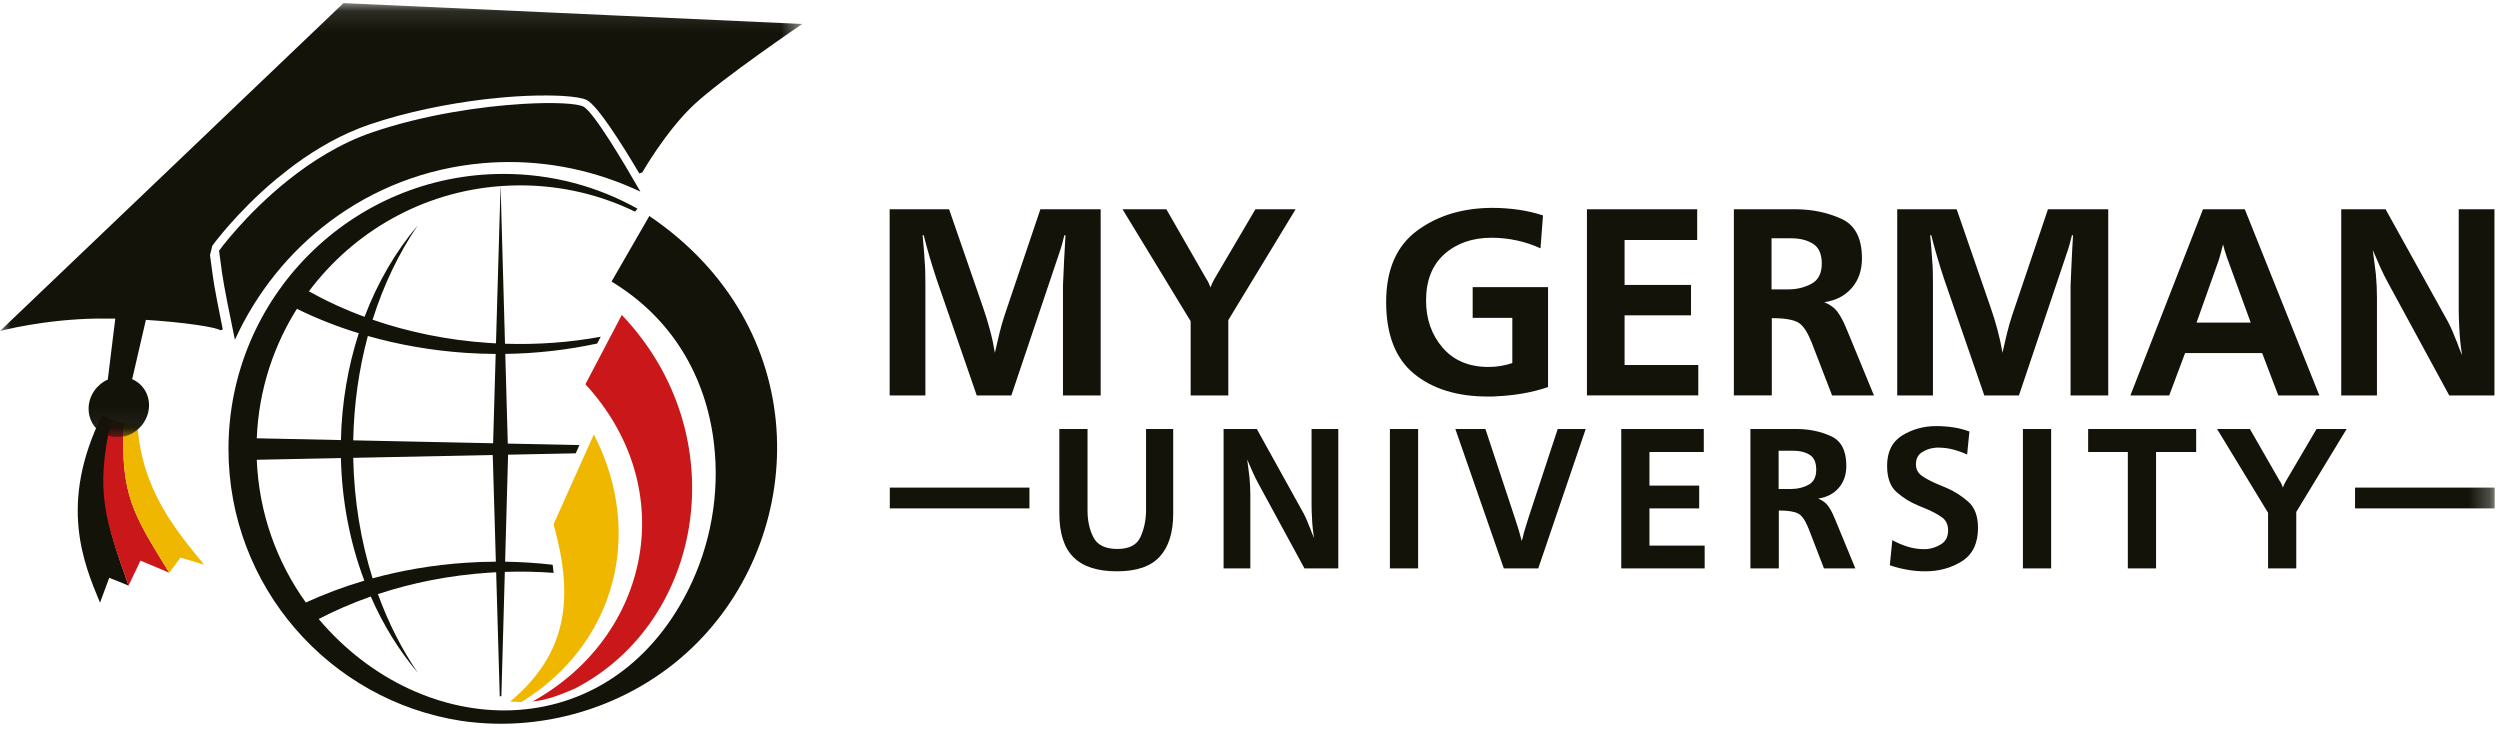
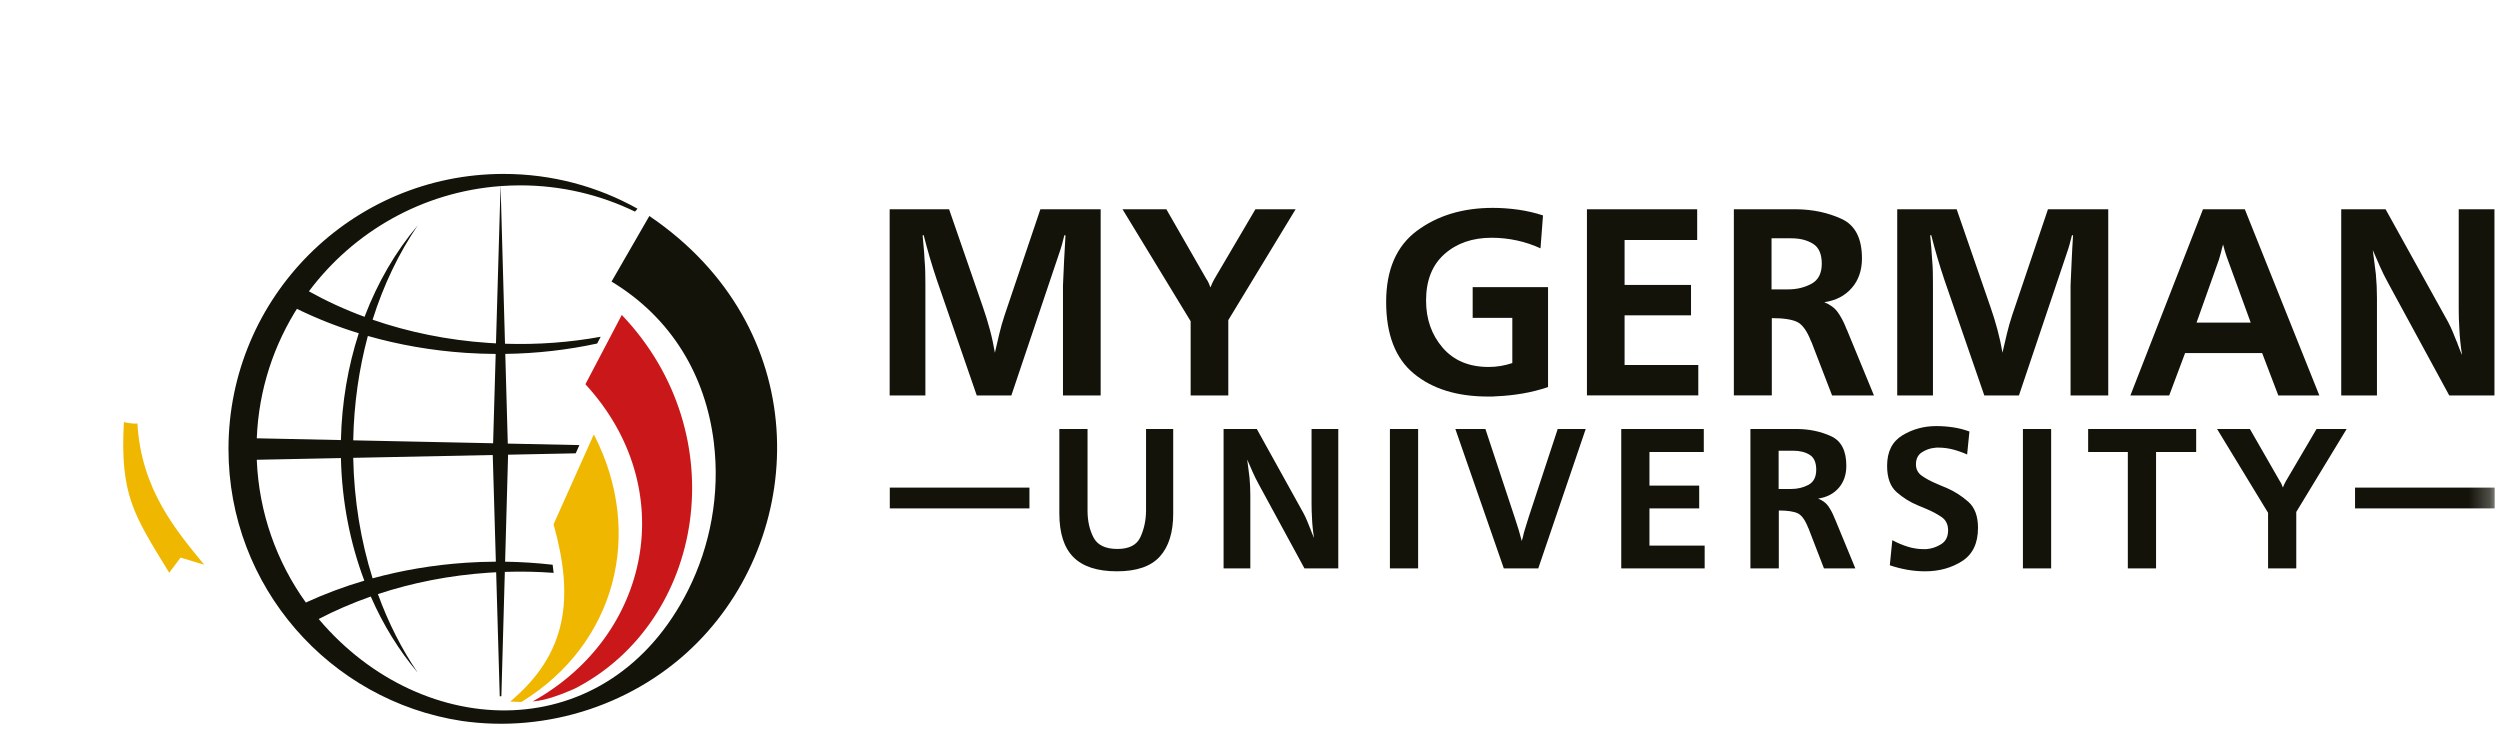
<svg xmlns="http://www.w3.org/2000/svg" xmlns:xlink="http://www.w3.org/1999/xlink" width="120" height="35" viewBox="0 0 120 35">
  <defs>
    <path id="mjbv2xueea" d="M0 34.702L119.745 34.702 119.745 0.111 0 0.111z" />
-     <path id="3bvipciikc" d="M0 0.111L38.507 0.111 38.507 20.938 0 20.938z" />
+     <path id="3bvipciikc" d="M0 0.111z" />
  </defs>
  <g fill="none" fill-rule="evenodd">
    <g>
      <g>
        <g>
          <g>
            <g transform="translate(-35 -18) translate(35 18) translate(0 .038)">
              <path fill="#13130A" d="M110.221 27.244h-1.354v-2.668l-2.447-4.022h1.575l1.434 2.498c.033.047.062.097.085.15.024.054.045.107.065.16.02-.053.042-.105.066-.155.023-.05.048-.098.075-.145l1.474-2.508h1.445l-2.418 3.982v2.708zm-6.73 0h-1.355v-5.587h-1.905v-1.103h5.185v1.103h-1.925v5.587zm-6.39 0h1.354v-6.69H97.1v6.69zm-6.39-.15l.12-1.204c.234.127.479.231.733.311.254.08.514.12.782.12h.11c.261-.02.502-.1.722-.24.221-.14.331-.361.331-.662 0-.281-.103-.493-.31-.637-.208-.144-.455-.276-.743-.396-.067-.027-.135-.055-.205-.086-.07-.03-.14-.058-.206-.085-.368-.154-.704-.364-1.008-.632-.304-.267-.456-.688-.456-1.263 0-.676.244-1.162.732-1.46.488-.297 1.03-.446 1.625-.446.274 0 .545.02.812.06.268.04.528.107.782.2l-.11 1.104c-.22-.1-.446-.18-.677-.24-.23-.061-.466-.091-.707-.091h-.08c-.027 0-.057.003-.09.01-.221.02-.427.092-.617.216-.19.123-.286.316-.286.576 0 .234.095.418.286.552.19.134.42.257.687.371.087.04.172.077.255.11.084.034.173.07.266.11.368.161.707.379 1.018.653.311.274.467.692.467 1.254 0 .742-.256 1.275-.768 1.6-.511.324-1.101.486-1.77.486-.288 0-.573-.025-.858-.075-.284-.05-.563-.122-.837-.216zm-5.337-3.661h.602c.308 0 .585-.067.833-.2.247-.134.37-.375.37-.723s-.105-.587-.315-.717c-.21-.13-.47-.196-.777-.196h-.713v1.836zm.01 3.811H84.02v-6.69h2.257c.589.007 1.127.122 1.615.346.488.224.732.697.732 1.42 0 .427-.122.782-.366 1.063-.244.28-.573.451-.988.511.214.087.375.206.482.356.107.15.2.323.28.517.007.02.015.042.026.065.01.024.021.049.035.075l.963 2.337H87.55l-.732-1.895c0-.007-.002-.014-.005-.02-.004-.007-.009-.014-.015-.02-.148-.382-.316-.617-.507-.708-.19-.09-.493-.135-.908-.135v2.778zm-3.56-1.093v1.093H77.82v-6.69h3.962v1.103h-2.608v1.615h2.387v1.094h-2.387v1.785h2.648zm-7.986 1.093h-1.655l-2.326-6.69H71.3l1.424 4.303c.06.174.117.351.17.532.054.18.104.36.151.541.02-.066.039-.132.055-.195.017-.064.032-.129.045-.196l.12-.396.121-.386 1.384-4.203h1.344l-2.277 6.69zm-7.122 0h1.354v-6.69h-1.354v6.69zm-2.478 0h-1.624l-2.197-4.042c-.107-.194-.204-.39-.29-.587-.088-.197-.175-.396-.262-.596.02.14.039.282.056.426.016.144.035.29.055.436.013.147.023.293.03.437.006.143.01.285.01.426v3.5h-1.284v-6.69h1.595l2.247 4.052c.06.114.115.231.165.352.05.12.099.24.145.36.007.007.012.014.016.02.003.007.005.017.005.03l.08.211c.027.074.057.144.09.211-.027-.16-.049-.323-.065-.486-.017-.164-.029-.33-.035-.497-.007-.107-.012-.216-.015-.326-.004-.11-.005-.219-.005-.326v-3.6h1.283v6.69zm-9.228-6.69h1.304v4.06c0 .902-.214 1.59-.642 2.062-.428.473-1.113.709-2.056.709-.943 0-1.64-.226-2.091-.679-.452-.451-.677-1.153-.677-2.103v-4.049h1.354v3.922c0 .488.095.916.286 1.284.19.368.573.552 1.148.552.562 0 .93-.19 1.103-.567.174-.378.264-.794.271-1.249v-3.942z" />
              <mask id="tpqhtjjveb" fill="#fff">
                <use xlink:href="#mjbv2xueea" />
              </mask>
              <path fill="#13130A" d="M113.042 24.366h6.703v-1h-6.703v1zm-70.332 0h6.703v-1H42.71v1z" mask="url(#tpqhtjjveb)" />
            </g>
            <path fill="#13130A" d="M119.734 18.982h-2.17l-2.934-5.4c-.143-.258-.273-.52-.389-.783-.116-.263-.232-.529-.348-.797.027.188.051.377.074.57.022.192.047.386.074.582.017.197.03.391.04.583.009.192.013.382.013.57v4.675h-1.715v-8.936h2.13l3.001 5.412c.08.152.154.309.221.47.067.16.132.32.195.482l.02.026c.004.01.006.023.006.04.036.09.072.184.108.282.035.098.076.192.12.281-.036-.214-.065-.43-.087-.65-.022-.218-.038-.44-.047-.663-.009-.142-.015-.288-.02-.435-.004-.147-.007-.293-.007-.435v-4.81h1.715v8.936zm-11.7-3.497l-1.153-3.161c-.036-.099-.067-.197-.094-.295l-.08-.295-.033.12c-.014.045-.025.086-.034.121 0 .027-.004.05-.013.067-.01.018-.014.036-.014.054l-.053.187-.054.188-1.072 3.014h2.6zm3.295 3.497h-1.97l-.776-2.036h-3.698l-.763 2.036h-1.863l3.484-8.936h2.009l3.577 8.936zm-10.133 0h-1.809v-5.279l.054-1.205c.017-.402.04-.804.066-1.206h-.053c-.036.152-.076.306-.12.462-.045.156-.094.31-.148.462l-2.277 6.766h-1.662l-1.929-5.587c-.116-.348-.225-.696-.328-1.045-.103-.348-.199-.7-.288-1.058h-.054l.054.59c.018.196.031.388.04.576.018.196.03.393.034.59.004.195.006.392.006.588v5.346h-1.715v-8.936h2.854l1.621 4.689c.125.357.237.719.335 1.085.098.366.179.737.241 1.112.072-.312.143-.618.215-.918.071-.299.156-.596.254-.89l1.715-5.078h2.894v8.936zM85.034 13.89h.803c.411 0 .782-.09 1.112-.268.33-.179.496-.5.496-.964 0-.465-.14-.784-.422-.958-.281-.175-.627-.262-1.038-.262h-.951v2.452zm.013 5.09h-1.822v-8.935H86.239c.786.009 1.505.163 2.157.462.652.3.978.931.978 1.896 0 .571-.163 1.045-.489 1.42-.326.375-.766.603-1.32.683.286.116.5.275.644.476.143.2.268.43.375.69.009.027.02.056.033.087l.047.1 1.286 3.122h-2.01l-.977-2.532c0-.01-.002-.018-.007-.027-.004-.009-.011-.018-.02-.027-.197-.509-.422-.824-.677-.944-.254-.12-.658-.181-1.212-.181v3.71zm-3.529-1.46v1.46h-5.345v-8.935h5.292v1.474H77.98v2.157h3.189v1.46H77.98v2.385h3.537zm-7.212-3.737v4.796c-.393.134-.798.237-1.213.308-.415.071-.833.116-1.253.134-.071.009-.14.013-.207.013h-.208c-1.482 0-2.668-.366-3.557-1.098-.888-.732-1.333-1.88-1.333-3.443 0-1.545.494-2.684 1.48-3.416.988-.733 2.2-1.099 3.638-1.099.41 0 .82.03 1.226.087.406.058.801.15 1.185.275l-.12 1.58c-.366-.169-.748-.296-1.146-.381-.397-.085-.797-.127-1.199-.127-.92 0-1.674.26-2.264.783-.59.523-.884 1.266-.884 2.23 0 .894.266 1.649.797 2.265.532.616 1.266.924 2.204.924.196 0 .388-.015.576-.047.187-.03.375-.078.563-.14v-2.17h-1.903v-1.474h3.618zM58.96 18.982h-1.809v-3.564l-3.269-5.372h2.104l1.915 3.336c.045.062.083.13.114.2.031.072.06.144.087.215.027-.071.056-.14.087-.207.032-.067.065-.132.1-.195l1.97-3.349h1.93l-3.23 5.319v3.617zm-6.128 0h-1.809v-5.279l.054-1.205c.018-.402.04-.804.067-1.206h-.054c-.035.152-.075.306-.12.462-.045.156-.094.31-.148.462l-2.277 6.766h-1.661l-1.93-5.587c-.116-.348-.225-.696-.328-1.045-.102-.348-.198-.7-.288-1.058h-.053l.053.59c.018.196.032.388.04.576.018.196.03.393.034.59.004.195.007.392.007.588v5.346h-1.715v-8.936h2.853l1.622 4.689c.125.357.236.719.334 1.085.099.366.179.737.242 1.112.07-.312.142-.618.214-.918.071-.299.156-.596.254-.89l1.715-5.078h2.894v8.936z" transform="translate(-35 -18) translate(35 18)" />
            <g>
              <path fill="#13130A" d="M15.147 29.493c.042.053.085.105.129.156l-.13-.156zm-.176-.22l.097.123-.097-.123zm1.984-7.335c.04 2.048.367 4 .93 5.784 1.412-.387 2.91-.643 4.468-.748.486-.033.969-.05 1.448-.052l-.149-5.12-6.697.136zm.702-5.85c-.423 1.568-.668 3.253-.702 5.01l6.714.14.124-4.287c-.476-.003-.957-.02-1.44-.052-1.643-.11-3.217-.39-4.696-.811zm-1.293 4.997c.041-1.81.342-3.538.857-5.127-1.044-.321-2.037-.715-2.97-1.172l.103-.161c-1.202 1.848-1.935 4.029-2.029 6.375l4.04.085zm1.124 6.749c-.677-1.79-1.076-3.782-1.124-5.885l-4.039.082c.102 2.551.96 4.908 2.356 6.852.887-.408 1.825-.76 2.807-1.05zm13.68-17.503l-1.814 3.146c2.887 1.745 4.52 4.52 4.91 7.72.304 2.489-.171 4.976-1.234 7.092-3.805 7.576-12.713 7.332-17.733 1.385.788-.41 1.624-.771 2.5-1.079.596 1.364 1.359 2.596 2.253 3.652-.763-1.118-1.409-2.386-1.91-3.769 1.65-.545 3.436-.901 5.316-1.027.12-.009.24-.016.36-.021l.172 5.957.078-.011.166-5.964c.793-.026 1.575-.01 2.343.047-.014-.128-.03-.258-.048-.39-.746-.085-1.508-.135-2.281-.146l.142-5.124v-.012l3.247-.066.177-.395-3.438-.072-.12-4.305c1.524-.021 3.003-.194 4.41-.498l.17-.325c-1.467.268-3.01.386-4.594.335l-.211-7.567c.31-.023.625-.035.942-.035 1.975 0 3.844.453 5.509 1.26l.121-.14C28.7 8.916 26.506 8.31 24.172 8.31c-7.292 0-13.205 5.913-13.205 13.205 0 6.606 4.852 12.078 11.186 13.05 4.126.604 8.411-.806 11.336-3.775 5.325-5.403 5.53-15.136-2.32-20.46zm-16.34 3.614c.835.466 1.728.877 2.67 1.224.63-1.658 1.5-3.143 2.552-4.386-.9 1.32-1.637 2.847-2.165 4.524 1.719.595 3.593.982 5.57 1.115l.352.021.219-7.549c-3.762.278-7.067 2.2-9.198 5.051z" transform="translate(-35 -18) translate(35 18) translate(0 .038)" />
              <path fill="#CA181A" d="M28.1 18.406c4.577 4.974 3.143 12.074-2.534 15.226.093-.01.184-.02.276-.034.663-.099 1.586-.51 1.762-.59 6.227-3.215 7.714-12.194 2.242-17.929l-1.747 3.327z" transform="translate(-35 -18) translate(35 18) translate(0 .038)" />
              <path fill="#F0B700" d="M26.571 25.127c.989 3.527.679 6.196-2.08 8.507.188.015.366.022.537.023 4.507-2.764 5.932-8.076 3.476-12.845l-1.933 4.315z" transform="translate(-35 -18) translate(35 18) translate(0 .038)" />
-               <path fill="#13130A" d="M6.172 28.07l-.928-.374-.443 1.195c-.782-1.883-2.004-4.748.102-9.009.07.058.54.286.54.286-.786 3.488-.396 4.73.729 7.903" transform="translate(-35 -18) translate(35 18) translate(0 .038)" />
-               <path fill="#CA181A" d="M8.123 27.453l-1.38-.582-.572 1.2c-1.124-3.174-1.616-4.465-.83-7.953.166.049.387.102.604.14-.184 3.478.483 4.43 2.178 7.195" transform="translate(-35 -18) translate(35 18) translate(0 .038)" />
              <path fill="#F0B700" d="M6.596 20.29c.181 3.188 1.889 5.169 3.205 6.78l-1.135-.343-.543.726c-1.701-2.774-2.367-3.723-2.177-7.232 0 0 .378.096.65.069" transform="translate(-35 -18) translate(35 18) translate(0 .038)" />
              <g transform="translate(-35 -18) translate(35 18) translate(0 .038)">
                <mask id="ao0qn8reld" fill="#fff">
                  <use xlink:href="#3bvipciikc" />
                </mask>
-                 <path fill="#13130A" d="M29.582.707l8.925.405s-3.847 2.613-5.19 3.87c-1.345 1.256-2.486 3.254-2.486 3.254l-.143.053c-.837-1.412-2.002-3.257-2.52-3.524-.182-.094-.588-.164-1.156-.198H26.992l-.003-.001H26.976c-.08-.005-.286-.015-.574-.02h-.066v-.001h-.033c-.325-.003-.68.003-1.06.02-.335.015-.689.037-1.057.069-.158.017-.393.04-.686.068l-.293.033c-1.713.209-3.666.59-5.474 1.204-1.326.452-2.534 1.154-3.575 1.917l-.003.001-.002.002c-.054.04-.525.396-.903.708-1.898 1.586-3.052 3.18-3.057 3.187l-.113.452.14 1.033c.07.52.28 1.582.474 2.537l-.11.04c-.233-.157-1.783-.389-3.581-.5l-.658 2.846c.497.216.83.716.808 1.306-.023.628-.44 1.17-1.003 1.386l-.003-.002-.053.022h-.003c-.023.009-.047.016-.07.023v.002l-.037.008c-.061.009-.319.023-.377.03-.058.006-.242-.015-.242-.015s-.234-.055-.435-.149c-.423-.242-.697-.704-.677-1.24.021-.598.4-1.118.921-1.353l.36-2.924c-.288-.005-.575-.006-.857-.003C2.095 15.288 0 15.85 0 15.85l9.203-8.784 1.478-1.412L16.487.111l10.386.472 2.71.124zM25.084 4.95c1.51-.09 2.62-.025 2.917.128.498.257 1.955 2.715 2.738 4.083-2.082-.984-4.398-1.497-6.8-1.413-.253.008-.506.024-.76.046-2.76.24-5.26 1.24-7.328 2.785-1.966 1.468-3.542 3.428-4.576 5.693-.226-1.085-.532-2.592-.619-3.228l-.142-1.048s1.254-1.735 3.292-3.366c1.14-.913 2.526-1.794 4.074-2.32 2.465-.839 5.19-1.238 7.204-1.36z" mask="url(#ao0qn8reld)" />
              </g>
            </g>
          </g>
        </g>
      </g>
    </g>
  </g>
</svg>